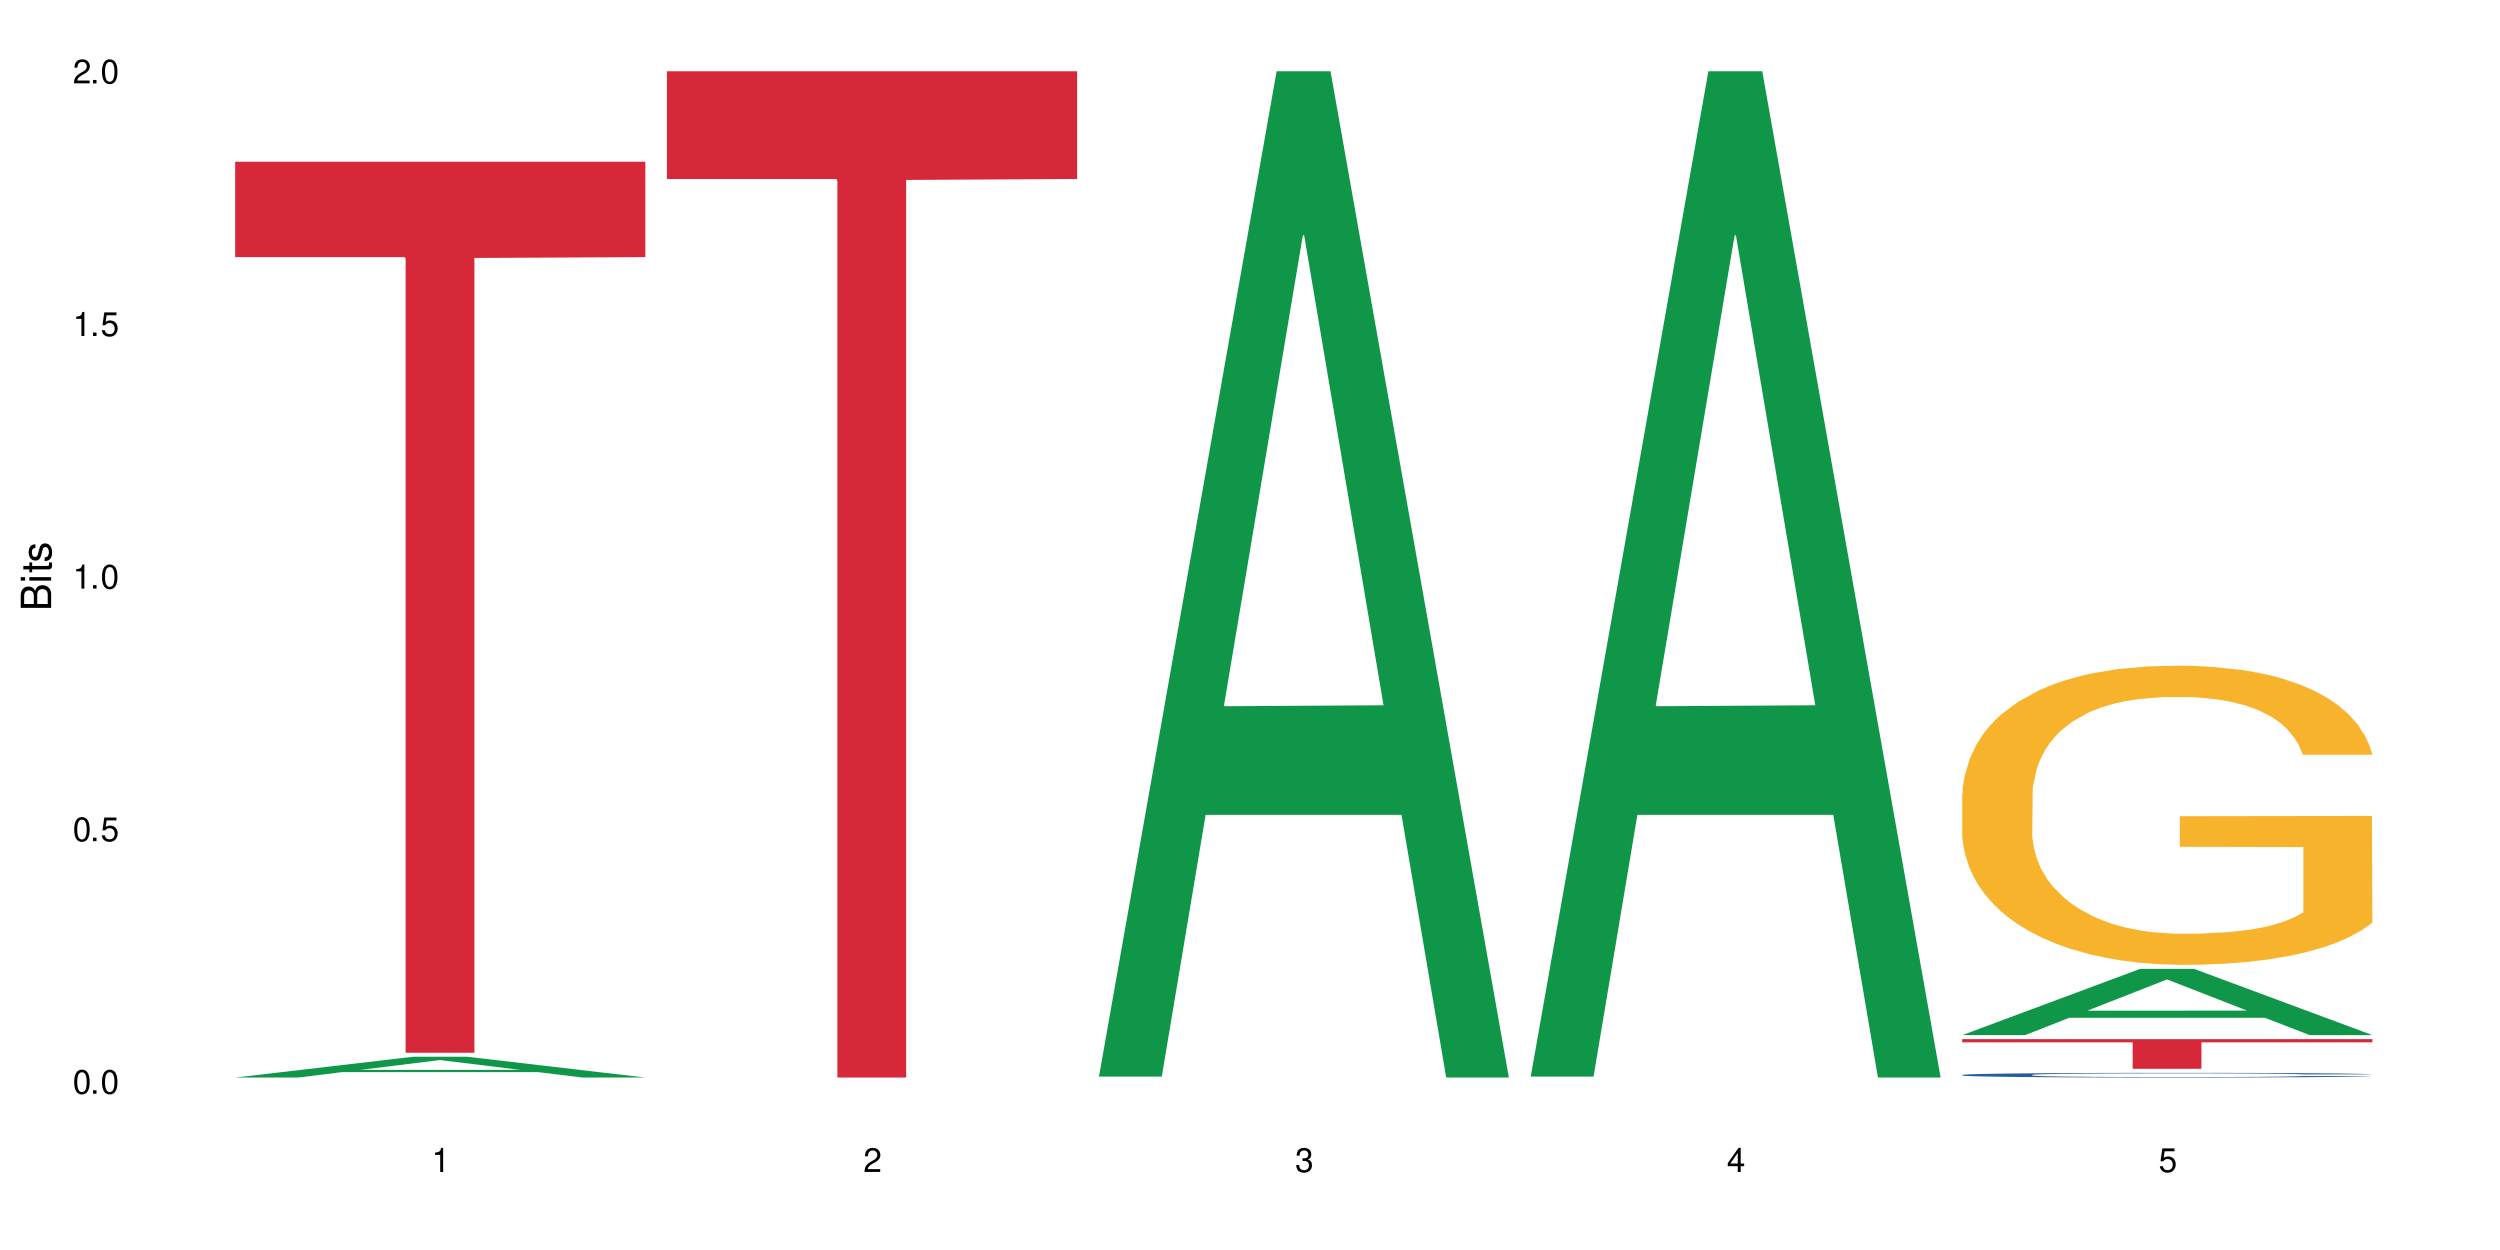
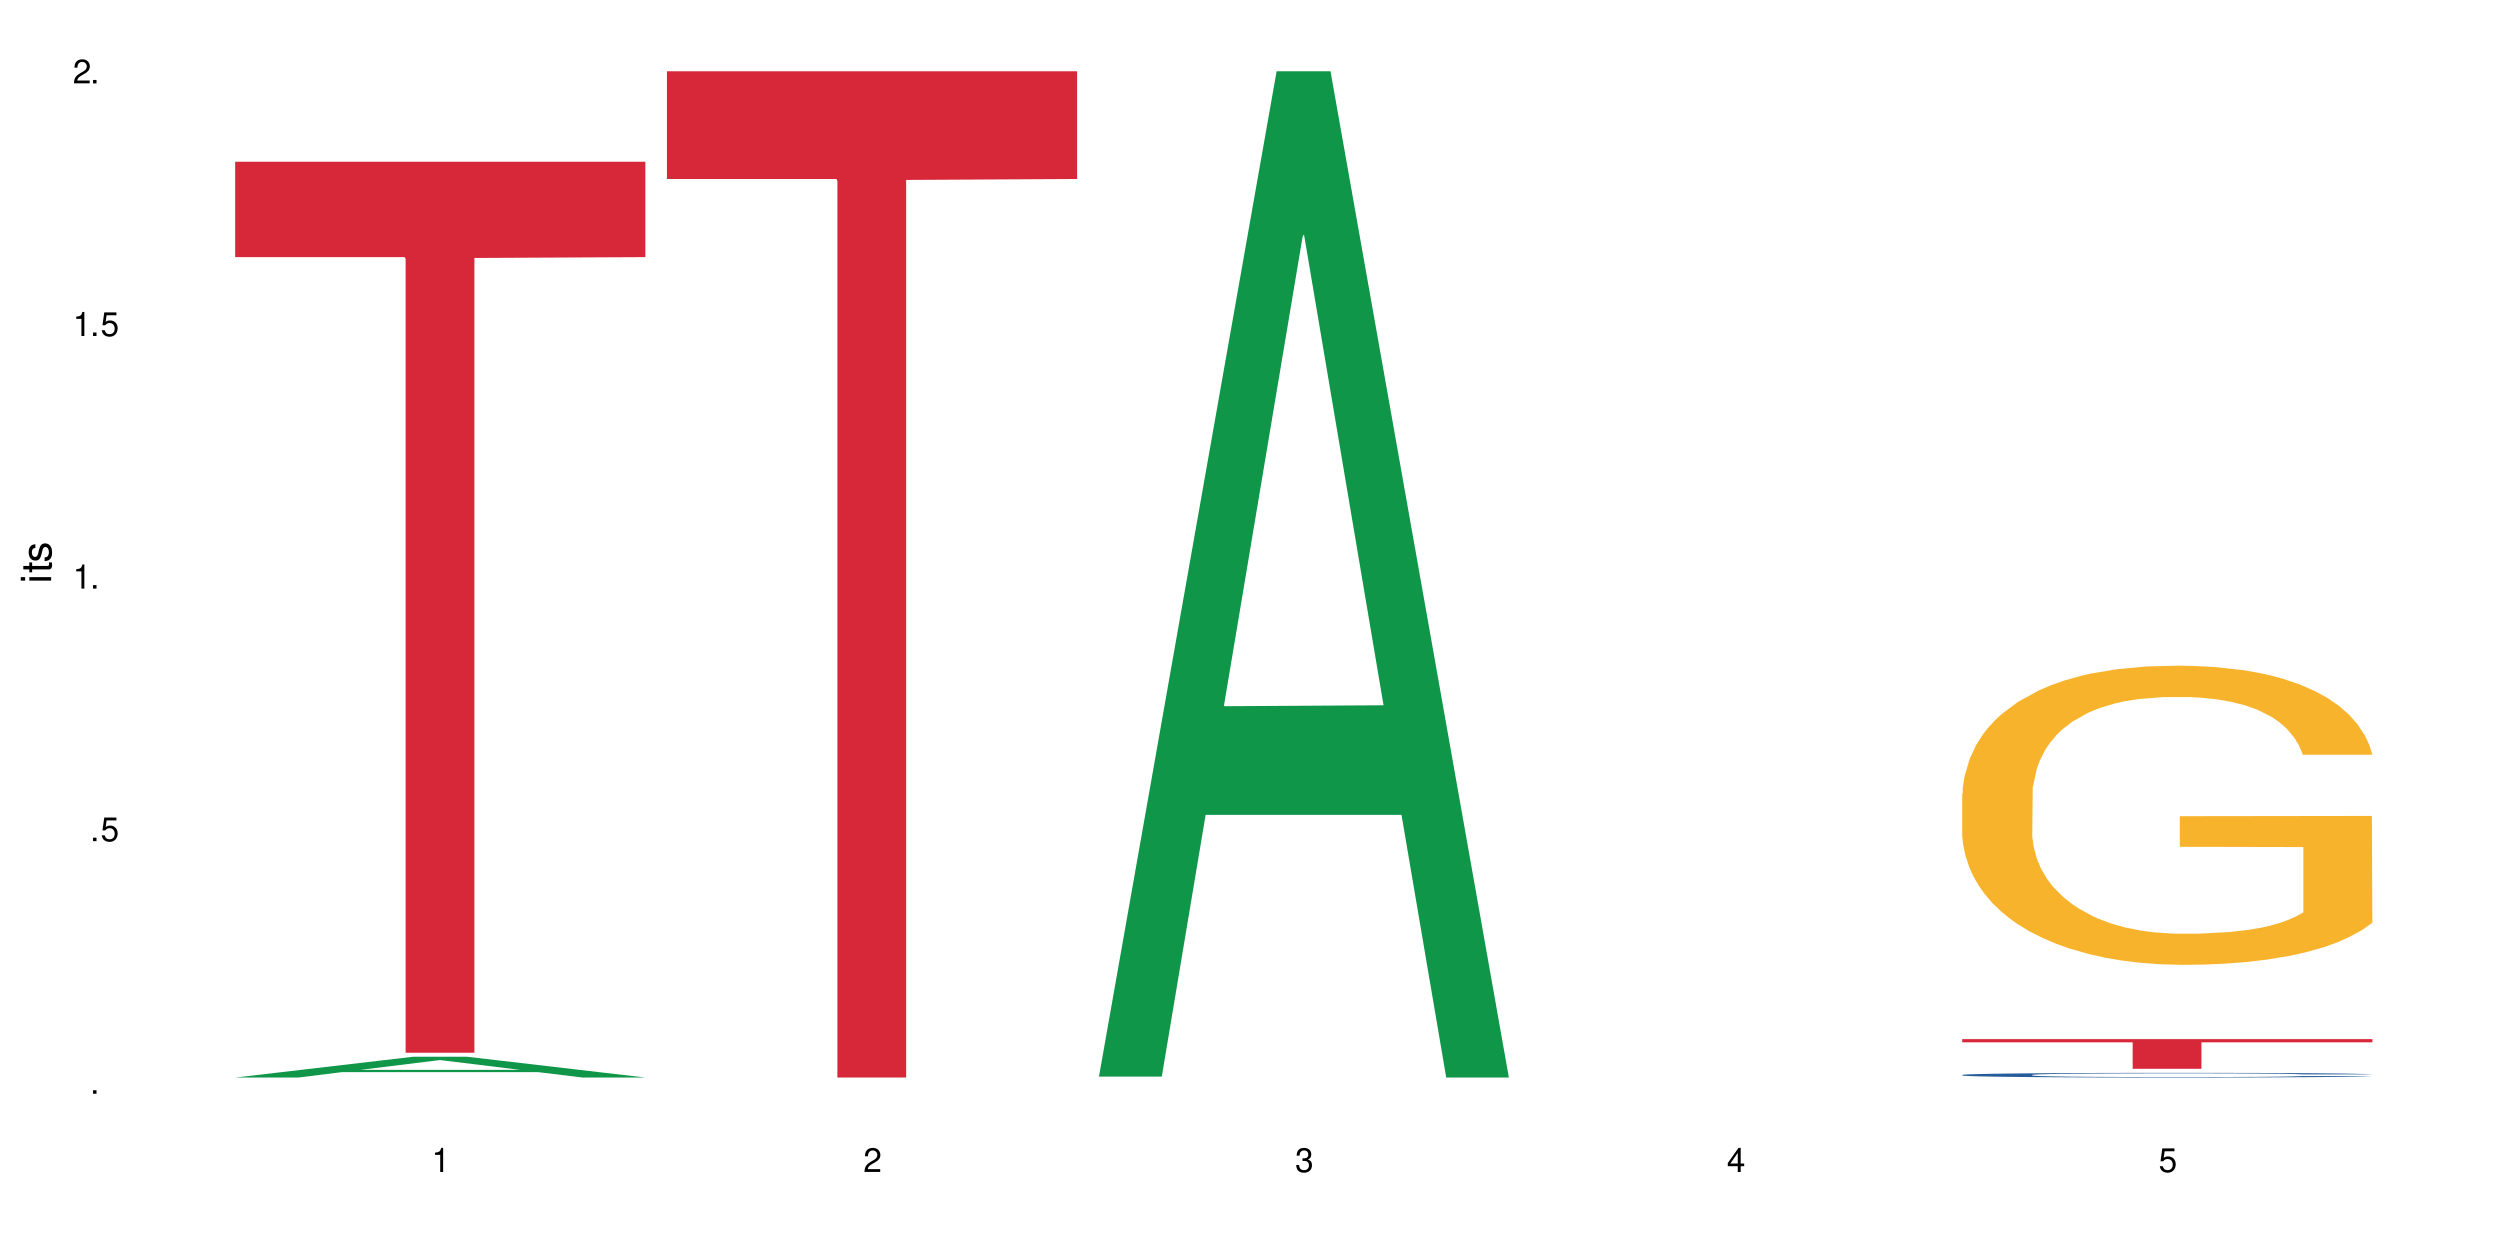
<svg xmlns="http://www.w3.org/2000/svg" xmlns:xlink="http://www.w3.org/1999/xlink" width="720" height="360" viewBox="0 0 720 360">
  <defs>
    <g>
      <g id="glyph-0-0">
</g>
      <g id="glyph-0-1">
-         <path d="M 2.641 -6.938 C 2 -6.938 1.422 -6.656 1.078 -6.172 C 0.641 -5.562 0.406 -4.641 0.406 -3.359 C 0.406 -1.016 1.188 0.219 2.641 0.219 C 4.078 0.219 4.859 -1.016 4.859 -3.297 C 4.859 -4.641 4.656 -5.547 4.203 -6.172 C 3.844 -6.656 3.281 -6.938 2.641 -6.938 Z M 2.641 -6.188 C 3.547 -6.188 4 -5.25 4 -3.375 C 4 -1.406 3.562 -0.484 2.625 -0.484 C 1.734 -0.484 1.281 -1.438 1.281 -3.344 C 1.281 -5.25 1.734 -6.188 2.641 -6.188 Z M 2.641 -6.188 " />
-       </g>
+         </g>
      <g id="glyph-0-2">
        <path d="M 1.828 -1 L 0.828 -1 L 0.828 0 L 1.828 0 Z M 1.828 -1 " />
      </g>
      <g id="glyph-0-3">
        <path d="M 4.562 -6.797 L 1.062 -6.797 L 0.547 -3.094 L 1.328 -3.094 C 1.719 -3.562 2.047 -3.734 2.578 -3.734 C 3.484 -3.734 4.062 -3.109 4.062 -2.094 C 4.062 -1.125 3.484 -0.531 2.578 -0.531 C 1.828 -0.531 1.375 -0.906 1.188 -1.672 L 0.328 -1.672 C 0.453 -1.109 0.547 -0.844 0.75 -0.594 C 1.125 -0.078 1.828 0.219 2.594 0.219 C 3.969 0.219 4.922 -0.781 4.922 -2.219 C 4.922 -3.562 4.031 -4.484 2.719 -4.484 C 2.25 -4.484 1.859 -4.359 1.469 -4.062 L 1.734 -5.969 L 4.562 -5.969 Z M 4.562 -6.797 " />
      </g>
      <g id="glyph-0-4">
        <path d="M 2.484 -4.938 L 2.484 0 L 3.328 0 L 3.328 -6.938 L 2.766 -6.938 C 2.469 -5.875 2.281 -5.734 0.984 -5.562 L 0.984 -4.938 Z M 2.484 -4.938 " />
      </g>
      <g id="glyph-0-5">
        <path d="M 4.859 -0.828 L 1.281 -0.828 C 1.359 -1.406 1.672 -1.781 2.5 -2.281 L 3.469 -2.828 C 4.406 -3.344 4.906 -4.062 4.906 -4.906 C 4.906 -5.484 4.672 -6.031 4.266 -6.406 C 3.859 -6.766 3.375 -6.938 2.719 -6.938 C 1.859 -6.938 1.219 -6.625 0.844 -6.031 C 0.609 -5.672 0.5 -5.234 0.484 -4.531 L 1.328 -4.531 C 1.359 -5.016 1.406 -5.281 1.531 -5.516 C 1.75 -5.938 2.188 -6.203 2.703 -6.203 C 3.469 -6.203 4.031 -5.641 4.031 -4.891 C 4.031 -4.344 3.719 -3.859 3.125 -3.516 L 2.234 -3 C 0.812 -2.172 0.406 -1.531 0.328 -0.016 L 4.859 -0.016 Z M 4.859 -0.828 " />
      </g>
      <g id="glyph-0-6">
        <path d="M 2.125 -3.188 L 2.578 -3.188 C 3.5 -3.188 3.984 -2.766 3.984 -1.922 C 3.984 -1.062 3.469 -0.531 2.594 -0.531 C 1.656 -0.531 1.203 -1 1.156 -2.016 L 0.312 -2.016 C 0.344 -1.453 0.438 -1.094 0.609 -0.781 C 0.953 -0.109 1.625 0.219 2.547 0.219 C 3.953 0.219 4.859 -0.625 4.859 -1.938 C 4.859 -2.828 4.516 -3.297 3.703 -3.594 C 4.344 -3.844 4.656 -4.328 4.656 -5.031 C 4.656 -6.219 3.875 -6.938 2.578 -6.938 C 1.203 -6.938 0.484 -6.172 0.453 -4.703 L 1.297 -4.703 C 1.312 -5.125 1.344 -5.359 1.453 -5.578 C 1.641 -5.969 2.062 -6.203 2.594 -6.203 C 3.344 -6.203 3.797 -5.75 3.797 -5 C 3.797 -4.516 3.609 -4.219 3.25 -4.047 C 3.016 -3.953 2.703 -3.922 2.125 -3.906 Z M 2.125 -3.188 " />
      </g>
      <g id="glyph-0-7">
        <path d="M 3.141 -1.672 L 3.141 0 L 3.984 0 L 3.984 -1.672 L 4.984 -1.672 L 4.984 -2.438 L 3.984 -2.438 L 3.984 -6.938 L 3.359 -6.938 L 0.266 -2.578 L 0.266 -1.672 Z M 3.141 -2.438 L 1 -2.438 L 3.141 -5.5 Z M 3.141 -2.438 " />
      </g>
      <g id="glyph-1-0">
</g>
      <g id="glyph-1-1">
-         <path d="M 0 -0.953 L 0 -4.891 C 0 -5.719 -0.234 -6.344 -0.734 -6.797 C -1.188 -7.234 -1.812 -7.469 -2.5 -7.469 C -3.547 -7.469 -4.188 -7 -4.625 -5.875 C -4.984 -6.688 -5.625 -7.094 -6.531 -7.094 C -7.172 -7.094 -7.734 -6.859 -8.141 -6.391 C -8.562 -5.922 -8.75 -5.344 -8.75 -4.5 L -8.75 -0.953 Z M -4.984 -2.062 L -7.766 -2.062 L -7.766 -4.219 C -7.766 -4.844 -7.688 -5.203 -7.453 -5.5 C -7.219 -5.812 -6.859 -5.969 -6.375 -5.969 C -5.891 -5.969 -5.531 -5.812 -5.297 -5.5 C -5.062 -5.203 -4.984 -4.844 -4.984 -4.219 Z M -0.984 -2.062 L -4 -2.062 L -4 -4.781 C -4 -5.766 -3.438 -6.359 -2.484 -6.359 C -1.547 -6.359 -0.984 -5.766 -0.984 -4.781 Z M -0.984 -2.062 " />
-       </g>
+         </g>
      <g id="glyph-1-2">
        <path d="M -6.281 -1.797 L -6.281 -0.797 L 0 -0.797 L 0 -1.797 Z M -8.75 -1.797 L -8.75 -0.797 L -7.484 -0.797 L -7.484 -1.797 Z M -8.75 -1.797 " />
      </g>
      <g id="glyph-1-3">
        <path d="M -6.281 -3.047 L -6.281 -2.016 L -8.016 -2.016 L -8.016 -1.016 L -6.281 -1.016 L -6.281 -0.172 L -5.469 -0.172 L -5.469 -1.016 L -0.719 -1.016 C -0.078 -1.016 0.281 -1.453 0.281 -2.234 C 0.281 -2.5 0.25 -2.719 0.188 -3.047 L -0.641 -3.047 C -0.609 -2.906 -0.594 -2.766 -0.594 -2.562 C -0.594 -2.141 -0.719 -2.016 -1.156 -2.016 L -5.469 -2.016 L -5.469 -3.047 Z M -6.281 -3.047 " />
      </g>
      <g id="glyph-1-4">
        <path d="M -4.531 -5.25 C -5.766 -5.25 -6.469 -4.422 -6.469 -2.969 C -6.469 -1.516 -5.719 -0.562 -4.547 -0.562 C -3.562 -0.562 -3.094 -1.062 -2.734 -2.562 L -2.516 -3.484 C -2.344 -4.188 -2.094 -4.469 -1.641 -4.469 C -1.047 -4.469 -0.641 -3.875 -0.641 -3 C -0.641 -2.453 -0.797 -2 -1.062 -1.75 C -1.25 -1.594 -1.422 -1.531 -1.875 -1.469 L -1.875 -0.406 C -0.422 -0.453 0.281 -1.266 0.281 -2.922 C 0.281 -4.5 -0.5 -5.516 -1.719 -5.516 C -2.656 -5.516 -3.172 -4.984 -3.469 -3.734 L -3.703 -2.766 C -3.891 -1.953 -4.156 -1.609 -4.594 -1.609 C -5.188 -1.609 -5.547 -2.125 -5.547 -2.938 C -5.547 -3.75 -5.203 -4.172 -4.531 -4.203 Z M -4.531 -5.25 " />
      </g>
    </g>
  </defs>
  <rect x="-72" y="-36" width="864" height="432" fill="rgb(100%, 100%, 100%)" fill-opacity="1" />
  <path fill-rule="nonzero" fill="rgb(6.275%, 58.824%, 28.235%)" fill-opacity="1" d="M 67.73 310.328 L 67.855 310.32 L 118.973 304.344 L 134.496 304.344 L 185.859 310.332 L 167.812 310.332 L 154.941 308.77 L 98.523 308.77 L 85.906 310.328 L 67.73 310.328 L 103.953 308.121 L 149.766 308.117 L 126.922 305.32 L 126.668 305.316 L 126.418 305.332 L 103.824 308.117 L 103.953 308.121 Z M 67.73 310.328 " />
  <path fill-rule="nonzero" fill="rgb(83.922%, 15.686%, 22.353%)" fill-opacity="1" d="M 67.73 46.586 L 185.859 46.586 L 185.859 74.051 L 136.629 74.293 L 136.629 303.18 L 116.82 303.18 L 116.82 74.535 L 116.531 74.051 L 67.73 74.051 Z M 67.73 46.586 " />
  <path fill-rule="nonzero" fill="rgb(83.922%, 15.686%, 22.353%)" fill-opacity="1" d="M 192.078 20.527 L 310.207 20.527 L 310.207 51.547 L 260.973 51.82 L 260.973 310.332 L 241.168 310.332 L 241.168 52.094 L 240.879 51.547 L 192.078 51.547 Z M 192.078 20.527 " />
  <path fill-rule="nonzero" fill="rgb(6.275%, 58.824%, 28.235%)" fill-opacity="1" d="M 316.426 310.059 L 316.551 309.789 L 367.664 20.527 L 383.188 20.527 L 434.555 310.332 L 416.508 310.332 L 403.633 234.684 L 347.219 234.684 L 334.598 310.059 L 316.426 310.059 L 352.645 203.391 L 398.457 203.117 L 375.613 67.875 L 375.363 67.602 L 375.109 68.418 L 352.52 203.117 L 352.645 203.391 Z M 316.426 310.059 " />
-   <path fill-rule="nonzero" fill="rgb(6.275%, 58.824%, 28.235%)" fill-opacity="1" d="M 440.77 310.059 L 440.898 309.789 L 492.012 20.527 L 507.535 20.527 L 558.898 310.332 L 540.852 310.332 L 527.98 234.684 L 471.566 234.684 L 458.945 310.059 L 440.77 310.059 L 476.992 203.391 L 522.805 203.117 L 499.961 67.875 L 499.711 67.602 L 499.457 68.418 L 476.867 203.117 L 476.992 203.391 Z M 440.77 310.059 " />
-   <path fill-rule="nonzero" fill="rgb(6.275%, 58.824%, 28.235%)" fill-opacity="1" d="M 565.117 298.098 L 565.242 298.078 L 616.355 279.035 L 631.879 279.035 L 683.246 298.113 L 665.199 298.113 L 652.324 293.133 L 595.91 293.133 L 583.293 298.098 L 565.117 298.098 L 601.34 291.074 L 647.152 291.055 L 624.309 282.152 L 624.055 282.133 L 623.805 282.188 L 601.211 291.055 L 601.34 291.074 Z M 565.117 298.098 " />
  <path fill-rule="nonzero" fill="rgb(14.51%, 36.078%, 60%)" fill-opacity="1" d="M 565.117 309.57 L 565.262 309.566 L 565.262 309.539 L 565.695 309.492 L 566.703 309.434 L 567.711 309.391 L 570.305 309.316 L 573.906 309.246 L 577.652 309.191 L 580.387 309.16 L 582.836 309.137 L 588.457 309.09 L 592.055 309.066 L 595.945 309.047 L 600.699 309.023 L 604.156 309.012 L 611.938 308.992 L 617.699 308.984 L 622.164 308.98 L 631.816 308.98 L 637.578 308.984 L 641.758 308.992 L 646.367 309 L 650.258 309.012 L 657.027 309.039 L 663.078 309.074 L 665.816 309.094 L 670.137 309.133 L 673.449 309.168 L 675.754 309.203 L 678.348 309.246 L 680.652 309.305 L 682.383 309.367 L 683.246 309.418 L 663.078 309.418 L 662.07 309.371 L 660.918 309.332 L 658.758 309.281 L 656.594 309.246 L 653.57 309.211 L 650.832 309.188 L 647.086 309.164 L 643.773 309.148 L 640.316 309.137 L 637.004 309.129 L 630.664 309.121 L 623.316 309.121 L 620.582 309.125 L 614.961 309.133 L 611.938 309.145 L 607.613 309.16 L 604.59 309.176 L 600.988 309.199 L 598.539 309.223 L 595.516 309.254 L 593.352 309.281 L 590.902 309.324 L 589.465 309.355 L 588.168 309.387 L 587.016 309.43 L 586.148 309.473 L 585.574 309.52 L 585.285 309.562 L 585.285 309.754 L 585.574 309.797 L 586.293 309.852 L 588.168 309.926 L 590.902 309.992 L 594.074 310.043 L 597.098 310.082 L 598.828 310.098 L 601.133 310.117 L 604.734 310.141 L 609.922 310.168 L 612.945 310.176 L 617.555 310.188 L 622.309 310.191 L 628.648 310.191 L 634.266 310.188 L 638.012 310.18 L 641.902 310.172 L 647.23 310.148 L 650.547 310.129 L 653.426 310.105 L 655.586 310.082 L 657.027 310.062 L 659.188 310.023 L 660.918 309.984 L 662.215 309.941 L 663.078 309.898 L 683.246 309.898 L 682.383 309.945 L 681.086 309.996 L 679.789 310.031 L 677.773 310.074 L 675.469 310.113 L 672.152 310.156 L 669.418 310.184 L 665.816 310.215 L 662.504 310.238 L 658.902 310.258 L 653.57 310.285 L 650.113 310.297 L 646.367 310.309 L 641.902 310.316 L 636.281 310.328 L 630.234 310.332 L 624.613 310.332 L 618.562 310.328 L 614.098 310.324 L 608.191 310.312 L 600.844 310.293 L 595.516 310.27 L 591.336 310.246 L 587.734 310.219 L 583.699 310.188 L 578.516 310.133 L 575.344 310.09 L 573.184 310.055 L 570.734 310.008 L 569.008 309.965 L 566.988 309.895 L 565.551 309.809 L 565.117 309.738 Z M 565.117 309.57 " />
  <path fill-rule="nonzero" fill="rgb(96.863%, 70.196%, 16.863%)" fill-opacity="1" d="M 565.117 228.613 L 565.262 228.535 L 565.262 226.961 L 565.836 223.422 L 567.277 218.543 L 569.152 214.527 L 571.168 211.383 L 572.465 209.73 L 574.625 207.367 L 576.5 205.637 L 581.254 202.098 L 587.301 198.793 L 590.617 197.375 L 594.363 196.039 L 599.691 194.543 L 602.141 193.992 L 609.633 192.734 L 618.133 191.945 L 627.496 191.711 L 631.816 191.789 L 637.723 192.105 L 645.789 192.969 L 650.402 193.758 L 654.004 194.543 L 657.746 195.566 L 662.359 197.141 L 666.68 199.027 L 670.137 200.918 L 673.594 203.277 L 676.477 205.793 L 678.926 208.547 L 681.086 211.855 L 682.383 214.609 L 683.246 217.363 L 663.223 217.363 L 662.07 214.609 L 660.773 212.484 L 658.613 209.887 L 656.453 207.996 L 654.289 206.504 L 650.258 204.457 L 646.801 203.199 L 642.477 202.098 L 638.301 201.387 L 633.547 200.918 L 630.664 200.758 L 623.031 200.758 L 616.113 201.309 L 612.082 201.938 L 609.199 202.57 L 605.168 203.75 L 602.719 204.691 L 601.277 205.324 L 596.953 207.762 L 594.074 209.965 L 592.488 211.461 L 590.473 213.82 L 589.031 215.945 L 587.445 219.094 L 586.582 221.453 L 585.43 226.805 L 585.285 240.969 L 585.719 243.957 L 586.582 247.184 L 587.734 250.016 L 589.465 253.008 L 591.191 255.289 L 594.219 258.355 L 596.812 260.402 L 598.828 261.738 L 602.719 263.863 L 604.301 264.574 L 608.047 265.988 L 611.938 267.09 L 616.691 268.035 L 620.293 268.508 L 626.055 268.898 L 633.402 268.898 L 642.047 268.43 L 647.52 267.797 L 651.266 267.168 L 653.715 266.617 L 656.738 265.754 L 658.902 264.965 L 660.918 264.102 L 663.367 262.762 L 663.367 243.957 L 627.785 243.879 L 627.785 235.066 L 683.102 234.988 L 683.246 265.754 L 680.223 267.879 L 676.477 269.922 L 672.875 271.496 L 669.129 272.836 L 663.797 274.328 L 659.477 275.273 L 652.852 276.375 L 646.801 277.082 L 640.461 277.555 L 634.844 277.793 L 628.215 277.871 L 622.309 277.715 L 615.969 277.242 L 610.93 276.613 L 606.32 275.824 L 601.707 274.801 L 595.945 273.148 L 592.199 271.812 L 588.312 270.16 L 584.422 268.191 L 580.965 266.066 L 578.66 264.414 L 576.355 262.527 L 573.906 260.168 L 571.602 257.492 L 569.871 255.051 L 568.285 252.297 L 567.133 249.699 L 565.98 246.16 L 565.406 243.328 L 565.117 240.887 Z M 565.117 228.613 " />
  <path fill-rule="nonzero" fill="rgb(83.922%, 15.686%, 22.353%)" fill-opacity="1" d="M 565.117 299.277 L 683.246 299.277 L 683.246 300.191 L 634.016 300.199 L 634.016 307.816 L 614.207 307.816 L 614.207 300.207 L 613.918 300.191 L 565.117 300.191 Z M 565.117 299.277 " />
  <g fill="rgb(0%, 0%, 0%)" fill-opacity="1">
    <use xlink:href="#glyph-0-1" x="20.965" y="314.993" />
    <use xlink:href="#glyph-0-2" x="25.965" y="314.993" />
    <use xlink:href="#glyph-0-1" x="28.965" y="314.993" />
  </g>
  <g fill="rgb(0%, 0%, 0%)" fill-opacity="1">
    <use xlink:href="#glyph-0-1" x="20.965" y="242.251" />
    <use xlink:href="#glyph-0-2" x="25.965" y="242.251" />
    <use xlink:href="#glyph-0-3" x="28.965" y="242.251" />
  </g>
  <g fill="rgb(0%, 0%, 0%)" fill-opacity="1">
    <use xlink:href="#glyph-0-4" x="20.965" y="169.509" />
    <use xlink:href="#glyph-0-2" x="25.965" y="169.509" />
    <use xlink:href="#glyph-0-1" x="28.965" y="169.509" />
  </g>
  <g fill="rgb(0%, 0%, 0%)" fill-opacity="1">
    <use xlink:href="#glyph-0-4" x="20.965" y="96.767" />
    <use xlink:href="#glyph-0-2" x="25.965" y="96.767" />
    <use xlink:href="#glyph-0-3" x="28.965" y="96.767" />
  </g>
  <g fill="rgb(0%, 0%, 0%)" fill-opacity="1">
    <use xlink:href="#glyph-0-5" x="20.965" y="24.024" />
    <use xlink:href="#glyph-0-2" x="25.965" y="24.024" />
    <use xlink:href="#glyph-0-1" x="28.965" y="24.024" />
  </g>
  <g fill="rgb(0%, 0%, 0%)" fill-opacity="1">
    <use xlink:href="#glyph-0-4" x="124.297" y="337.532" />
  </g>
  <g fill="rgb(0%, 0%, 0%)" fill-opacity="1">
    <use xlink:href="#glyph-0-5" x="248.641" y="337.532" />
  </g>
  <g fill="rgb(0%, 0%, 0%)" fill-opacity="1">
    <use xlink:href="#glyph-0-6" x="372.988" y="337.532" />
  </g>
  <g fill="rgb(0%, 0%, 0%)" fill-opacity="1">
    <use xlink:href="#glyph-0-7" x="497.336" y="337.532" />
  </g>
  <g fill="rgb(0%, 0%, 0%)" fill-opacity="1">
    <use xlink:href="#glyph-0-3" x="621.684" y="337.532" />
  </g>
  <g fill="rgb(0%, 0%, 0%)" fill-opacity="1">
    <use xlink:href="#glyph-1-1" x="14.725" y="176.012" />
    <use xlink:href="#glyph-1-2" x="14.725" y="168.012" />
    <use xlink:href="#glyph-1-3" x="14.725" y="165.012" />
    <use xlink:href="#glyph-1-4" x="14.725" y="162.012" />
  </g>
</svg>